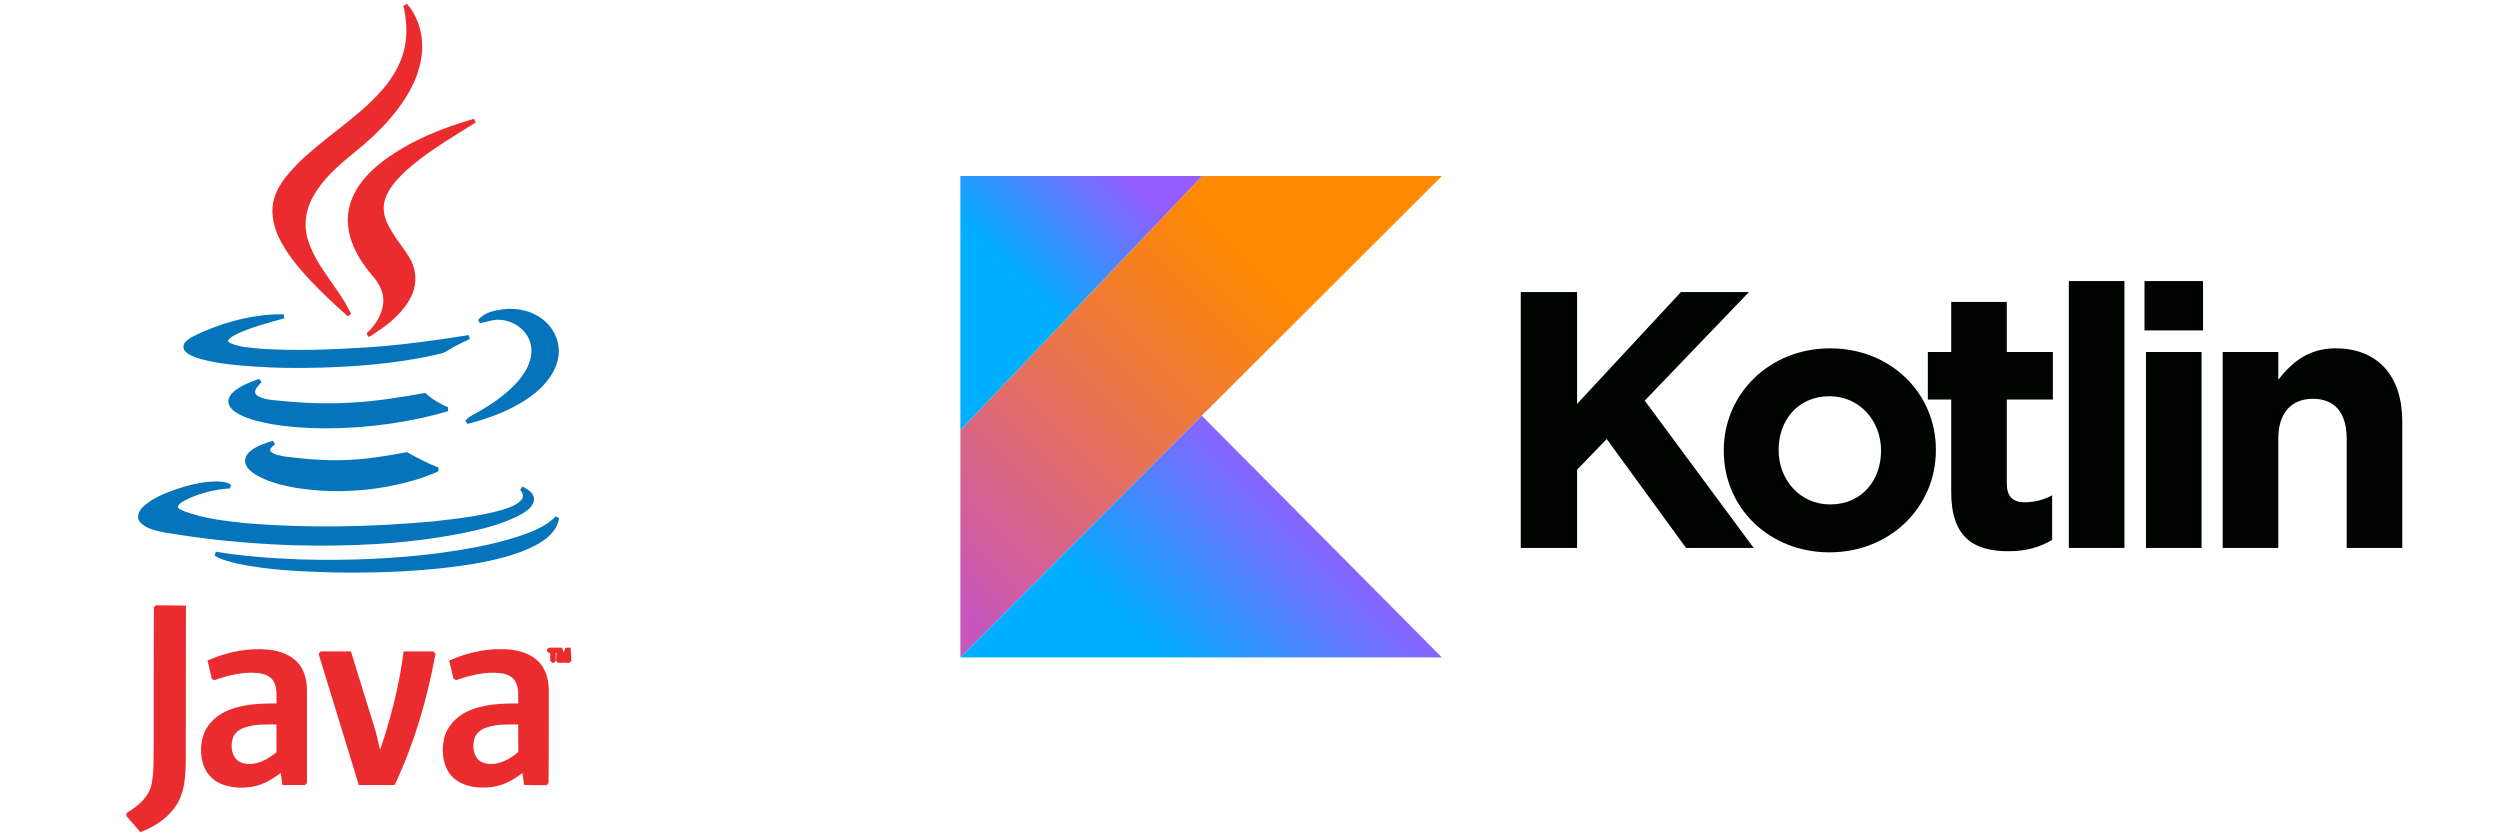
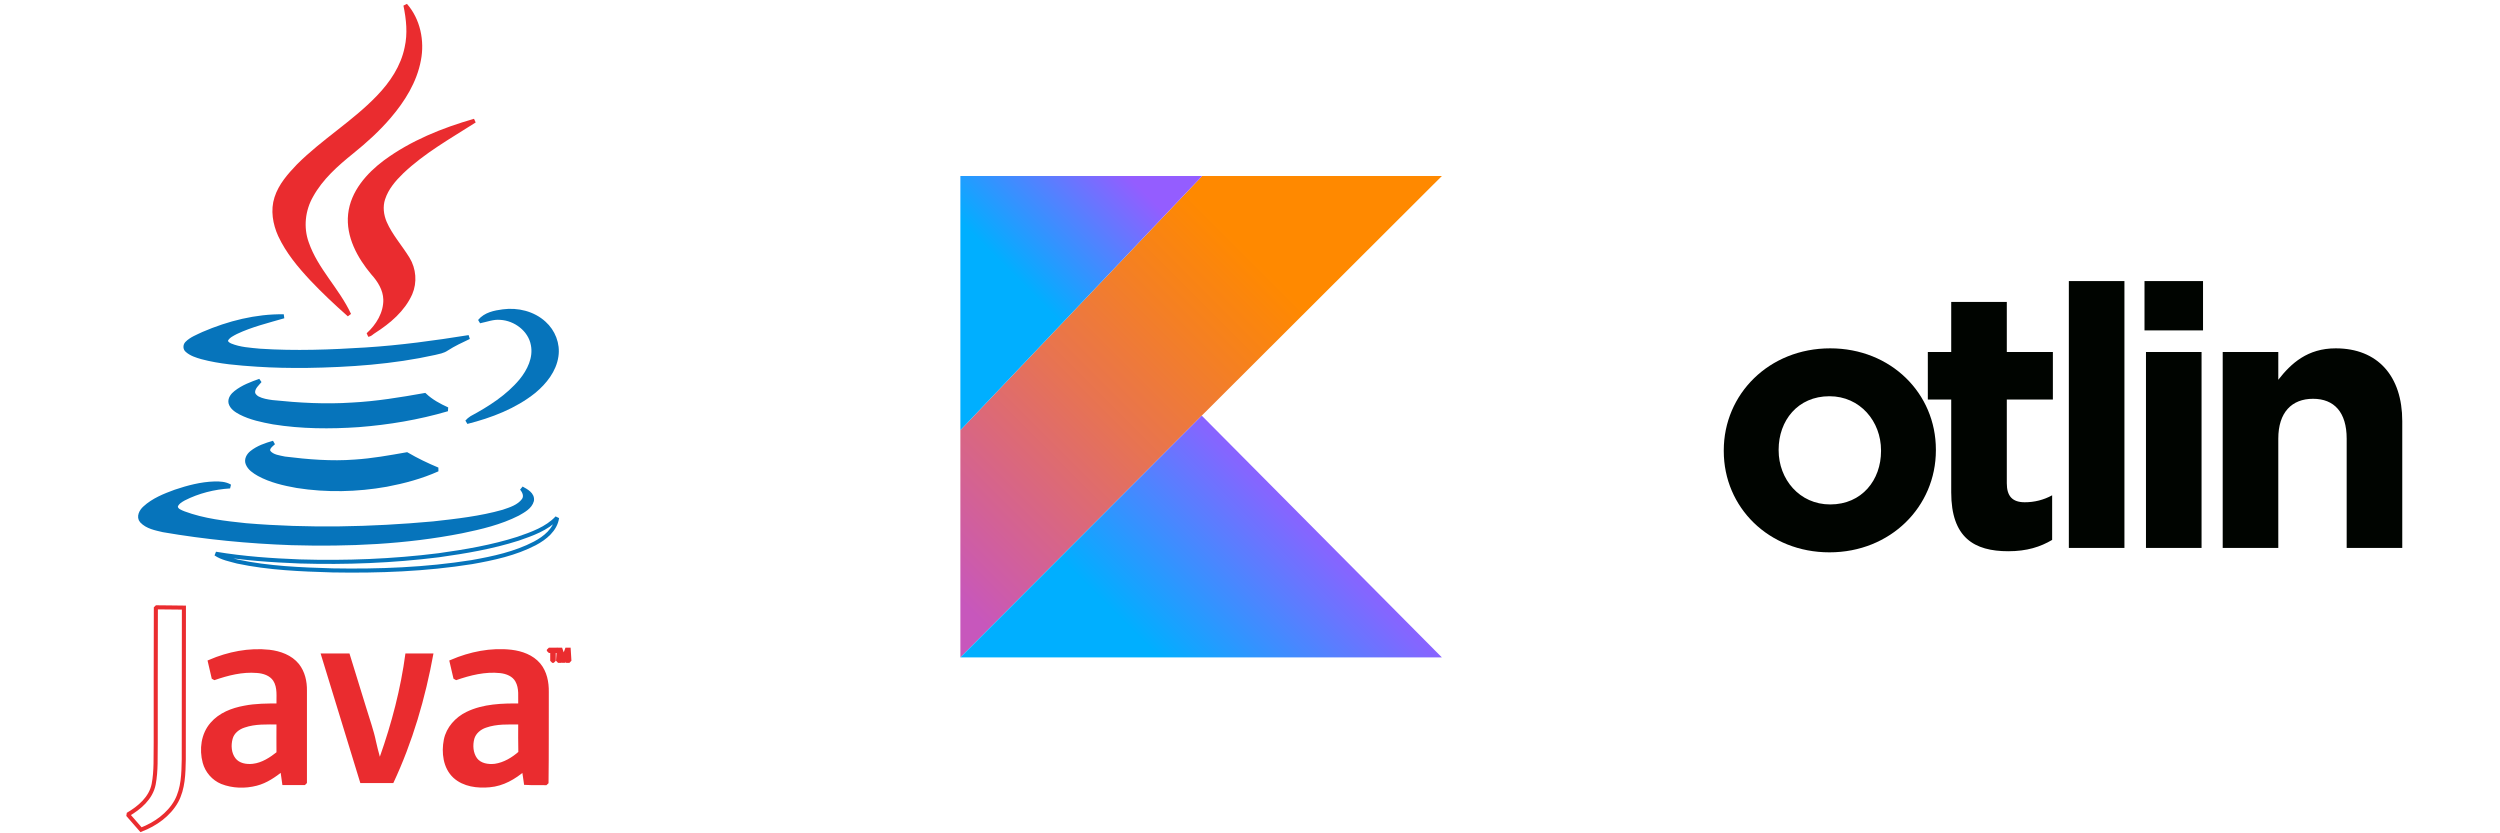
<svg xmlns="http://www.w3.org/2000/svg" xmlns:ns1="http://www.serif.com/" width="100%" height="100%" viewBox="0 0 240 80" version="1.1" xml:space="preserve" style="fill-rule:evenodd;clip-rule:evenodd;stroke-miterlimit:1.414;">
  <g transform="matrix(1,0,0,1,-2030,0)">
    <g id="_8_Android" ns1:id="8_Android" transform="matrix(1,0,0,1.111,0,0)">
      <rect x="2030" y="0" width="240" height="72" style="fill:none;" />
      <g id="path25" transform="matrix(1.468,0,0,1.321,2104.03,-3.623)">
-         <path d="M49.021,21.845L52.704,21.845L52.704,29.163L59.496,21.845L63.944,21.845L57.128,28.948L64.255,38.585L59.831,38.585L54.641,31.459L52.704,33.468L52.704,38.585L49.021,38.585L49.021,21.845Z" style="fill:rgb(0,4,0);fill-rule:nonzero;" />
-       </g>
+         </g>
      <g id="path27" transform="matrix(1.468,0,0,1.321,2104.03,-3.623)">
        <path d="M62.297,32.248L62.297,32.2C62.297,28.517 65.263,25.528 69.256,25.528C73.226,25.528 76.168,28.47 76.168,32.152L76.168,32.2C76.168,35.883 73.202,38.872 69.209,38.872C65.239,38.872 62.297,35.931 62.297,32.248ZM72.581,32.248L72.581,32.2C72.581,30.311 71.217,28.661 69.209,28.661C67.128,28.661 65.885,30.263 65.885,32.152L65.885,32.2C65.885,34.089 67.248,35.739 69.256,35.739C71.337,35.739 72.581,34.137 72.581,32.248Z" style="fill:rgb(0,4,0);fill-rule:nonzero;" />
      </g>
      <g id="path29" transform="matrix(1.468,0,0,1.321,2104.03,-3.623)">
        <path d="M77.171,34.95L77.171,28.876L75.641,28.876L75.641,25.767L77.171,25.767L77.171,22.491L80.806,22.491L80.806,25.767L83.819,25.767L83.819,28.876L80.806,28.876L80.806,34.353C80.806,35.189 81.165,35.596 81.978,35.596C82.605,35.599 83.222,35.443 83.771,35.141L83.771,38.059C83.006,38.513 82.121,38.8 80.902,38.8C78.678,38.8 77.171,37.916 77.171,34.95ZM84.863,21.128L88.498,21.128L88.498,38.585L84.863,38.585L84.863,21.128ZM89.811,21.128L93.638,21.128L93.638,24.356L89.811,24.356L89.811,21.128ZM89.907,25.767L93.542,25.767L93.542,38.585L89.907,38.585L89.907,25.767ZM94.925,25.767L98.56,25.767L98.56,27.585C99.397,26.509 100.473,25.528 102.314,25.528C105.064,25.528 106.667,27.346 106.667,30.287L106.667,38.585L103.032,38.585L103.032,31.435C103.032,29.713 102.219,28.828 100.832,28.828C99.444,28.828 98.56,29.713 98.56,31.435L98.56,38.585L94.925,38.585L94.925,25.767Z" style="fill:rgb(0,4,0);fill-rule:nonzero;" />
      </g>
      <g id="path33" transform="matrix(1.468,0,0,1.321,2104.03,-3.623)">
        <path d="M28.183,14.257L12.375,30.881L12.375,45.743L28.16,29.93L43.861,14.257L28.183,14.257Z" style="fill:url(#_Linear1);fill-rule:nonzero;" />
      </g>
      <g id="path35" transform="matrix(1.468,0,0,1.321,2104.03,-3.623)">
        <path d="M12.375,45.743L28.16,29.93L43.861,45.743L12.375,45.743Z" style="fill:url(#_Linear2);fill-rule:nonzero;" />
      </g>
      <g id="path37" transform="matrix(1.468,0,0,1.321,2104.03,-3.623)">
        <path d="M12.375,14.257L28.183,14.257L12.375,30.881L12.375,14.257Z" style="fill:url(#_Linear3);fill-rule:nonzero;" />
      </g>
      <g transform="matrix(1,0,0,1,0,0.45)">
        <g transform="matrix(0.132,0,0,0.119,2042.26,-0.029)">
          <path d="M201.975,0.244C211.373,10.944 214.475,26.244 211.773,40.044C208.873,55.544 200.273,69.244 190.174,81.044C182.074,90.544 172.773,98.944 163.074,106.744C151.774,115.844 140.674,125.644 133.574,138.444C127.574,148.844 126.174,161.644 130.274,172.944C136.974,192.344 152.574,206.744 161.074,225.044C151.674,216.744 142.474,208.144 133.874,199.044C124.874,189.444 116.374,179.244 110.774,167.244C106.974,158.844 105.274,149.044 108.174,140.144C111.074,131.044 117.574,123.744 124.074,116.944C142.174,98.844 164.475,85.544 182.174,67.144C191.975,57.044 200.074,44.944 202.873,31.044C205.174,20.844 204.074,10.344 201.975,0.244Z" style="fill:rgb(234,44,47);fill-rule:nonzero;" />
        </g>
        <g transform="matrix(0.132,0,0,0.119,2042.26,-0.029)">
          <path d="M201.975,0.244C211.373,10.944 214.475,26.244 211.773,40.044C208.873,55.544 200.273,69.244 190.174,81.044C182.074,90.544 172.773,98.944 163.074,106.744C151.774,115.844 140.674,125.644 133.574,138.444C127.574,148.844 126.174,161.644 130.274,172.944C136.974,192.344 152.574,206.744 161.074,225.044C151.674,216.744 142.474,208.144 133.874,199.044C124.874,189.444 116.374,179.244 110.774,167.244C106.974,158.844 105.274,149.044 108.174,140.144C111.074,131.044 117.574,123.744 124.074,116.944C142.174,98.844 164.475,85.544 182.174,67.144C191.975,57.044 200.074,44.944 202.873,31.044C205.174,20.844 204.074,10.344 201.975,0.244Z" style="fill:none;stroke:rgb(234,44,47);stroke-width:2.96px;" />
        </g>
        <g transform="matrix(0.132,0,0,0.119,2042.26,-0.029)">
          <path d="M187.174,114.144C206.574,99.844 229.273,90.744 252.273,84.144C234.074,95.744 215.074,106.344 199.373,121.244C193.674,126.744 188.273,133.044 185.773,140.744C183.873,146.444 184.674,152.744 186.975,158.144C191.174,167.744 198.273,175.544 203.674,184.344C208.273,191.844 209.074,201.444 205.574,209.544C200.273,221.444 189.873,230.144 179.074,237.044C177.674,237.844 176.475,239.344 174.773,239.544C181.975,233.044 187.574,223.844 187.373,213.944C187.174,206.544 183.074,200.044 178.273,194.744C168.373,182.944 160.074,167.944 161.774,152.044C163.475,136.144 174.873,123.344 187.174,114.144Z" style="fill:rgb(234,44,47);fill-rule:nonzero;" />
        </g>
        <g transform="matrix(0.132,0,0,0.119,2042.26,-0.029)">
          <path d="M187.174,114.144C206.574,99.844 229.273,90.744 252.273,84.144C234.074,95.744 215.074,106.344 199.373,121.244C193.674,126.744 188.273,133.044 185.773,140.744C183.873,146.444 184.674,152.744 186.975,158.144C191.174,167.744 198.273,175.544 203.674,184.344C208.273,191.844 209.074,201.444 205.574,209.544C200.273,221.444 189.873,230.144 179.074,237.044C177.674,237.844 176.475,239.344 174.773,239.544C181.975,233.044 187.574,223.844 187.373,213.944C187.174,206.544 183.074,200.044 178.273,194.744C168.373,182.944 160.074,167.944 161.774,152.044C163.475,136.144 174.873,123.344 187.174,114.144Z" style="fill:none;stroke:rgb(234,44,47);stroke-width:2.96px;" />
        </g>
        <g transform="matrix(0.132,0,0,0.119,2042.26,-0.029)">
          <path d="M255.975,229.744C260.174,224.644 266.873,223.344 272.975,222.544C283.574,221.144 294.873,223.844 302.873,231.144C309.475,237.044 313.174,246.244 311.773,255.144C310.273,265.444 303.373,274.044 295.574,280.544C281.475,291.844 264.074,298.444 246.674,302.845C247.674,301.743 248.773,300.743 250.074,299.944C263.273,292.844 276.373,284.544 286.074,272.944C291.975,265.744 296.574,256.344 294.674,246.844C292.674,235.844 281.975,227.844 271.074,227.244C265.873,226.744 260.975,228.744 255.975,229.744Z" style="fill:rgb(6,116,187);fill-rule:nonzero;" />
        </g>
        <g transform="matrix(0.132,0,0,0.119,2042.26,-0.029)">
          <path d="M255.975,229.744C260.174,224.644 266.873,223.344 272.975,222.544C283.574,221.144 294.873,223.844 302.873,231.144C309.475,237.044 313.174,246.244 311.773,255.144C310.273,265.444 303.373,274.044 295.574,280.544C281.475,291.844 264.074,298.444 246.674,302.845C247.674,301.743 248.773,300.743 250.074,299.944C263.273,292.844 276.373,284.544 286.074,272.944C291.975,265.744 296.574,256.344 294.674,246.844C292.674,235.844 281.975,227.844 271.074,227.244C265.873,226.744 260.975,228.744 255.975,229.744Z" style="fill:none;stroke:rgb(6,116,187);stroke-width:2.96px;" />
        </g>
        <g transform="matrix(0.132,0,0,0.119,2042.26,-0.029)">
          <path d="M54.973,238.844C73.373,230.944 93.373,225.844 113.474,226.144C101.774,229.544 89.773,232.444 78.773,237.644C76.173,239.044 73.173,240.344 71.673,243.044C70.873,245.144 73.073,246.544 74.673,247.244C81.473,250.044 88.973,250.444 96.273,251.144C121.874,252.844 147.574,251.844 173.074,250.244C198.273,248.644 223.273,245.244 248.174,241.244C242.674,243.844 237.074,246.444 231.975,249.744C229.373,251.544 226.174,252.044 223.273,252.744C192.674,259.544 161.274,261.644 130.074,262.144C117.974,262.244 105.974,262.044 93.973,261.244C80.573,260.344 67.073,259.344 53.973,255.844C50.173,254.744 46.173,253.544 43.173,250.844C41.673,249.644 41.673,247.244 42.973,245.844C46.273,242.444 50.873,240.844 54.973,238.844Z" style="fill:rgb(6,116,187);fill-rule:nonzero;" />
        </g>
        <g transform="matrix(0.132,0,0,0.119,2042.26,-0.029)">
          <path d="M54.973,238.844C73.373,230.944 93.373,225.844 113.474,226.144C101.774,229.544 89.773,232.444 78.773,237.644C76.173,239.044 73.173,240.344 71.673,243.044C70.873,245.144 73.073,246.544 74.673,247.244C81.473,250.044 88.973,250.444 96.273,251.144C121.874,252.844 147.574,251.844 173.074,250.244C198.273,248.644 223.273,245.244 248.174,241.244C242.674,243.844 237.074,246.444 231.975,249.744C229.373,251.544 226.174,252.044 223.273,252.744C192.674,259.544 161.274,261.644 130.074,262.144C117.974,262.244 105.974,262.044 93.973,261.244C80.573,260.344 67.073,259.344 53.973,255.844C50.173,254.744 46.173,253.544 43.173,250.844C41.673,249.644 41.673,247.244 42.973,245.844C46.273,242.444 50.873,240.844 54.973,238.844Z" style="fill:none;stroke:rgb(6,116,187);stroke-width:2.96px;" />
        </g>
        <g transform="matrix(0.132,0,0,0.119,2042.26,-0.029)">
          <path d="M78.573,281.544C83.773,277.444 89.973,275.144 96.173,272.944C94.173,275.344 91.373,277.644 91.173,280.944C91.073,283.044 92.773,284.644 94.473,285.644C97.773,287.344 101.474,287.944 105.174,288.444C124.374,290.444 143.774,291.544 163.174,290.244C180.873,289.344 198.475,286.444 215.975,283.344C220.773,287.844 226.475,290.944 232.475,293.644C211.373,299.844 189.674,303.444 167.873,305.143C147.274,306.544 126.374,306.444 105.874,303.143C97.773,301.643 89.473,299.944 82.073,296.144C79.073,294.544 75.673,292.444 74.773,288.944C74.173,285.944 76.373,283.244 78.573,281.544Z" style="fill:rgb(6,116,187);fill-rule:nonzero;" />
        </g>
        <g transform="matrix(0.132,0,0,0.119,2042.26,-0.029)">
          <path d="M78.573,281.544C83.773,277.444 89.973,275.144 96.173,272.944C94.173,275.344 91.373,277.644 91.173,280.944C91.073,283.044 92.773,284.644 94.473,285.644C97.773,287.344 101.474,287.944 105.174,288.444C124.374,290.444 143.774,291.544 163.174,290.244C180.873,289.344 198.475,286.444 215.975,283.344C220.773,287.844 226.475,290.944 232.475,293.644C211.373,299.844 189.674,303.444 167.873,305.143C147.274,306.544 126.374,306.444 105.874,303.143C97.773,301.643 89.473,299.944 82.073,296.144C79.073,294.544 75.673,292.444 74.773,288.944C74.173,285.944 76.373,283.244 78.573,281.544Z" style="fill:none;stroke:rgb(6,116,187);stroke-width:2.96px;" />
        </g>
        <g transform="matrix(0.132,0,0,0.119,2042.26,-0.029)">
          <path d="M90.173,325.143C94.773,321.444 100.474,319.544 106.074,317.944C104.274,319.643 101.074,321.743 102.474,324.643C105.174,328.143 110.174,328.544 114.174,329.444C131.074,331.544 148.174,332.944 165.074,331.643C177.873,330.845 190.475,328.544 202.975,326.345C210.174,330.544 217.674,334.143 225.373,337.345C213.574,342.643 200.873,346.044 188.174,348.444C166.773,352.243 144.674,352.743 123.174,349.345C113.674,347.643 103.974,345.444 95.373,340.743C92.073,338.845 88.573,336.643 87.173,332.944C86.073,330.044 87.873,326.944 90.173,325.143Z" style="fill:rgb(6,116,187);fill-rule:nonzero;" />
        </g>
        <g transform="matrix(0.132,0,0,0.119,2042.26,-0.029)">
          <path d="M90.173,325.143C94.773,321.444 100.474,319.544 106.074,317.944C104.274,319.643 101.074,321.743 102.474,324.643C105.174,328.143 110.174,328.544 114.174,329.444C131.074,331.544 148.174,332.944 165.074,331.643C177.873,330.845 190.475,328.544 202.975,326.345C210.174,330.544 217.674,334.143 225.373,337.345C213.574,342.643 200.873,346.044 188.174,348.444C166.773,352.243 144.674,352.743 123.174,349.345C113.674,347.643 103.974,345.444 95.373,340.743C92.073,338.845 88.573,336.643 87.173,332.944C86.073,330.044 87.873,326.944 90.173,325.143Z" style="fill:none;stroke:rgb(6,116,187);stroke-width:2.96px;" />
        </g>
        <g transform="matrix(0.132,0,0,0.119,2042.26,-0.029)">
          <path d="M34.673,353.444C43.873,350.345 53.373,347.845 63.073,347.544C66.973,347.444 70.973,347.643 74.373,349.643C62.773,350.345 51.173,353.243 40.773,358.544C38.473,359.845 35.873,361.345 34.973,364.044C34.973,367.143 38.473,368.143 40.773,369.143C55.273,374.544 70.773,376.243 85.973,377.845C131.274,381.643 176.873,380.643 222.174,376.544C239.273,374.643 256.475,372.743 273.074,368.044C278.373,366.243 284.373,364.444 287.873,359.743C289.975,356.944 288.574,353.444 286.475,351.044C289.873,352.944 294.674,355.345 293.975,359.944C292.674,364.743 287.773,367.243 283.773,369.544C270.975,376.044 256.872,379.345 242.873,382.243C202.174,390.243 160.474,392.044 119.074,390.845C87.873,389.743 56.673,386.743 25.873,381.444C20.373,380.143 14.173,379.044 10.173,374.743C7.573,371.743 9.873,367.544 12.373,365.345C18.673,359.544 26.773,356.345 34.673,353.444Z" style="fill:rgb(6,116,187);fill-rule:nonzero;" />
        </g>
        <g transform="matrix(0.132,0,0,0.119,2042.26,-0.029)">
          <path d="M34.673,353.444C43.873,350.345 53.373,347.845 63.073,347.544C66.973,347.444 70.973,347.643 74.373,349.643C62.773,350.345 51.173,353.243 40.773,358.544C38.473,359.845 35.873,361.345 34.973,364.044C34.973,367.143 38.473,368.143 40.773,369.143C55.273,374.544 70.773,376.243 85.973,377.845C131.274,381.643 176.873,380.643 222.174,376.544C239.273,374.643 256.475,372.743 273.074,368.044C278.373,366.243 284.373,364.444 287.873,359.743C289.975,356.944 288.574,353.444 286.475,351.044C289.873,352.944 294.674,355.345 293.975,359.944C292.674,364.743 287.773,367.243 283.773,369.544C270.975,376.044 256.872,379.345 242.873,382.243C202.174,390.243 160.474,392.044 119.074,390.845C87.873,389.743 56.673,386.743 25.873,381.444C20.373,380.143 14.173,379.044 10.173,374.743C7.573,371.743 9.873,367.544 12.373,365.345C18.673,359.544 26.773,356.345 34.673,353.444Z" style="fill:none;stroke:rgb(6,116,187);stroke-width:2.96px;" />
        </g>
        <g transform="matrix(0.132,0,0,0.119,2042.26,-0.029)">
-           <path d="M283.873,387.643C293.975,384.143 304.773,380.444 312.273,372.444C310.975,381.143 303.475,387.143 296.074,391.044C281.873,398.444 265.975,401.845 250.174,404.643C216.773,409.944 182.873,411.243 148.974,410.643C125.874,409.944 102.574,409.044 79.873,404.243C74.473,402.743 68.673,401.743 63.973,398.544C84.173,401.944 104.674,403.345 125.174,404.143C158.874,405.143 192.674,403.845 226.174,399.643C245.574,396.944 265.074,393.643 283.873,387.643Z" style="fill:rgb(6,116,187);fill-rule:nonzero;" />
-         </g>
+           </g>
        <g transform="matrix(0.132,0,0,0.119,2042.26,-0.029)">
          <path d="M283.873,387.643C293.975,384.143 304.773,380.444 312.273,372.444C310.975,381.143 303.475,387.143 296.074,391.044C281.873,398.444 265.975,401.845 250.174,404.643C216.773,409.944 182.873,411.243 148.974,410.643C125.874,409.944 102.574,409.044 79.873,404.243C74.473,402.743 68.673,401.743 63.973,398.544C84.173,401.944 104.674,403.345 125.174,404.143C158.874,405.143 192.674,403.845 226.174,399.643C245.574,396.944 265.074,393.643 283.873,387.643Z" style="fill:none;stroke:rgb(6,116,187);stroke-width:2.96px;" />
        </g>
        <g transform="matrix(0.132,0,0,0.119,2042.26,-0.029)">
-           <path d="M20.373,535.944C20.473,503.143 20.273,470.345 20.473,437.444C27.273,437.643 34.073,437.444 40.873,437.643C40.773,474.345 40.873,511.143 40.773,547.944C40.573,558.243 40.373,569.044 35.373,578.243C29.873,588.044 20.073,594.944 9.673,598.944C6.373,595.345 3.373,591.544 0.073,587.944C8.473,583.044 16.873,576.044 18.873,565.944C20.773,556.044 20.173,545.944 20.373,535.944Z" style="fill:rgb(234,44,47);fill-rule:nonzero;" />
-         </g>
+           </g>
        <g transform="matrix(0.132,0,0,0.119,2042.26,-0.029)">
          <path d="M20.373,535.944C20.473,503.143 20.273,470.345 20.473,437.444C27.273,437.643 34.073,437.444 40.873,437.643C40.773,474.345 40.873,511.143 40.773,547.944C40.573,558.243 40.373,569.044 35.373,578.243C29.873,588.044 20.073,594.944 9.673,598.944C6.373,595.345 3.373,591.544 0.073,587.944C8.473,583.044 16.873,576.044 18.873,565.944C20.773,556.044 20.173,545.944 20.373,535.944Z" style="fill:none;stroke:rgb(234,44,47);stroke-width:2.96px;" />
        </g>
        <g transform="matrix(0.132,0,0,0.119,2042.26,-0.029)">
          <path d="M84.573,523.345C80.173,524.743 76.073,527.944 74.873,532.544C73.473,537.643 73.873,543.643 77.173,547.944C80.373,552.143 86.173,553.143 91.173,552.544C98.173,551.743 104.274,547.743 109.674,543.444C109.674,535.944 109.574,528.544 109.674,521.045C101.274,521.045 92.673,520.545 84.573,523.345ZM59.773,476.944C73.273,471.143 88.273,468.143 102.974,469.743C110.574,470.643 118.474,473.444 123.374,479.544C127.474,484.743 128.974,491.444 128.873,497.944C128.873,520.345 128.873,542.643 128.873,565.044C123.874,565.044 118.874,565.044 113.774,565.044C113.274,561.743 112.774,558.345 112.374,554.944C106.674,559.444 100.574,563.743 93.473,565.544C85.373,567.643 76.473,567.444 68.573,564.345C62.473,561.845 57.673,556.345 55.973,549.944C53.473,540.643 54.773,529.743 61.373,522.243C67.273,515.345 76.173,511.944 84.973,510.345C93.073,508.743 101.374,508.743 109.674,508.743C109.474,502.444 110.674,495.544 107.074,489.944C104.174,485.643 98.873,483.944 93.973,483.643C83.273,482.743 72.673,485.444 62.573,488.944C61.573,484.944 60.673,480.944 59.773,476.944Z" style="fill:rgb(234,44,47);fill-rule:nonzero;" />
        </g>
        <g transform="matrix(0.132,0,0,0.119,2042.26,-0.029)">
          <path d="M84.573,523.345C80.173,524.743 76.073,527.944 74.873,532.544C73.473,537.643 73.873,543.643 77.173,547.944C80.373,552.143 86.173,553.143 91.173,552.544C98.173,551.743 104.274,547.743 109.674,543.444C109.674,535.944 109.574,528.544 109.674,521.045C101.274,521.045 92.673,520.545 84.573,523.345ZM59.773,476.944C73.273,471.143 88.273,468.143 102.974,469.743C110.574,470.643 118.474,473.444 123.374,479.544C127.474,484.743 128.974,491.444 128.873,497.944C128.873,520.345 128.873,542.643 128.873,565.044C123.874,565.044 118.874,565.044 113.774,565.044C113.274,561.743 112.774,558.345 112.374,554.944C106.674,559.444 100.574,563.743 93.473,565.544C85.373,567.643 76.473,567.444 68.573,564.345C62.473,561.845 57.673,556.345 55.973,549.944C53.473,540.643 54.773,529.743 61.373,522.243C67.273,515.345 76.173,511.944 84.973,510.345C93.073,508.743 101.374,508.743 109.674,508.743C109.474,502.444 110.674,495.544 107.074,489.944C104.174,485.643 98.873,483.944 93.973,483.643C83.273,482.743 72.673,485.444 62.573,488.944C61.573,484.944 60.673,480.944 59.773,476.944Z" style="fill:none;stroke:rgb(234,44,47);stroke-width:2.96px;" />
        </g>
        <g transform="matrix(0.132,0,0,0.119,2042.26,-0.029)">
          <path d="M260.074,523.444C255.873,524.845 251.975,528.044 250.674,532.444C249.273,537.544 249.674,543.544 252.873,547.944C256.174,552.243 262.074,553.143 267.174,552.544C274.074,551.544 280.373,547.743 285.574,543.143C285.373,535.845 285.475,528.444 285.475,521.045C276.975,521.045 268.273,520.545 260.074,523.444ZM235.574,476.944C249.174,471.143 264.174,468.044 278.975,469.743C286.373,470.643 293.975,473.345 298.873,479.143C303.475,484.643 304.873,491.944 304.773,498.944C304.674,521.045 304.873,543.044 304.574,565.143C299.574,564.944 294.574,565.243 289.574,564.944C289.074,561.544 288.674,558.243 288.074,554.944C281.074,560.944 272.674,565.845 263.174,566.643C254.475,567.444 244.674,566.345 237.873,560.143C230.773,553.544 229.574,542.845 231.373,533.743C233.074,525.345 239.373,518.444 246.975,514.743C258.872,508.944 272.475,508.643 285.475,508.743C285.273,502.643 286.373,496.143 283.273,490.643C280.873,486.243 275.773,484.243 270.975,483.743C259.872,482.544 248.773,485.345 238.373,488.944C237.475,484.944 236.475,480.944 235.574,476.944Z" style="fill:rgb(234,44,47);fill-rule:nonzero;" />
        </g>
        <g transform="matrix(0.132,0,0,0.119,2042.26,-0.029)">
          <path d="M260.074,523.444C255.873,524.845 251.975,528.044 250.674,532.444C249.273,537.544 249.674,543.544 252.873,547.944C256.174,552.243 262.074,553.143 267.174,552.544C274.074,551.544 280.373,547.743 285.574,543.143C285.373,535.845 285.475,528.444 285.475,521.045C276.975,521.045 268.273,520.545 260.074,523.444ZM235.574,476.944C249.174,471.143 264.174,468.044 278.975,469.743C286.373,470.643 293.975,473.345 298.873,479.143C303.475,484.643 304.873,491.944 304.773,498.944C304.674,521.045 304.873,543.044 304.574,565.143C299.574,564.944 294.574,565.243 289.574,564.944C289.074,561.544 288.674,558.243 288.074,554.944C281.074,560.944 272.674,565.845 263.174,566.643C254.475,567.444 244.674,566.345 237.873,560.143C230.773,553.544 229.574,542.845 231.373,533.743C233.074,525.345 239.373,518.444 246.975,514.743C258.872,508.944 272.475,508.643 285.475,508.743C285.273,502.643 286.373,496.143 283.273,490.643C280.873,486.243 275.773,484.243 270.975,483.743C259.872,482.544 248.773,485.345 238.373,488.944C237.475,484.944 236.475,480.944 235.574,476.944Z" style="fill:none;stroke:rgb(234,44,47);stroke-width:2.96px;" />
        </g>
        <g transform="matrix(0.132,0,0,0.119,2042.26,-0.029)">
          <path d="M140.274,470.944C147.274,470.944 154.274,470.944 161.274,470.944C165.373,484.143 169.373,497.243 173.475,510.444C175.873,518.545 178.873,526.544 180.574,534.845C181.475,538.544 182.273,542.345 183.373,545.944C191.975,521.644 198.574,496.544 201.975,470.944C208.773,470.944 215.574,470.944 222.373,470.944C216.475,503.345 207.174,535.243 193.174,565.044C185.174,565.044 177.174,565.044 169.174,565.044C159.574,533.643 149.874,502.345 140.274,470.944Z" style="fill:rgb(234,44,47);fill-rule:nonzero;" />
        </g>
        <g transform="matrix(0.132,0,0,0.119,2042.26,-0.029)">
-           <path d="M140.274,470.944C147.274,470.944 154.274,470.944 161.274,470.944C165.373,484.143 169.373,497.243 173.475,510.444C175.873,518.545 178.873,526.544 180.574,534.845C181.475,538.544 182.273,542.345 183.373,545.944C191.975,521.644 198.574,496.544 201.975,470.944C208.773,470.944 215.574,470.944 222.373,470.944C216.475,503.345 207.174,535.243 193.174,565.044C185.174,565.044 177.174,565.044 169.174,565.044C159.574,533.643 149.874,502.345 140.274,470.944Z" style="fill:none;stroke:rgb(234,44,47);stroke-width:2.96px;" />
-         </g>
+           </g>
        <g transform="matrix(0.132,0,0,0.119,2042.26,-0.029)">
          <path d="M308.764,469.127L306.306,469.127L306.306,468.239L312.29,468.239L312.29,469.127L309.819,469.127L309.819,476.323L308.764,476.323L308.764,469.127Z" style="fill:rgb(234,44,47);fill-rule:nonzero;" />
        </g>
        <g transform="matrix(0.132,0,0,0.119,2042.26,-0.029)">
          <path d="M308.764,469.127L306.306,469.127L306.306,468.239L312.29,468.239L312.29,469.127L309.819,469.127L309.819,476.323L308.764,476.323L308.764,469.127Z" style="fill:none;stroke:rgb(234,44,47);stroke-width:2.96px;" />
        </g>
        <g transform="matrix(0.132,0,0,0.119,2042.26,-0.029)">
          <path d="M320.005,472.773C319.945,471.645 319.873,470.278 319.873,469.283L319.849,469.283C319.562,470.219 319.237,471.238 318.83,472.353L317.402,476.275L316.611,476.275L315.292,472.426C314.908,471.274 314.596,470.242 314.368,469.283L314.344,469.283C314.32,470.291 314.26,471.634 314.188,472.857L313.973,476.323L312.977,476.323L313.541,468.239L314.872,468.239L316.251,472.149C316.587,473.144 316.851,474.032 317.066,474.872L317.091,474.872C317.307,474.057 317.595,473.169 317.954,472.149L319.394,468.239L320.725,468.239L321.229,476.323L320.197,476.323L320.005,472.773Z" style="fill:rgb(234,44,47);fill-rule:nonzero;" />
        </g>
        <g transform="matrix(0.132,0,0,0.119,2042.26,-0.029)">
          <path d="M320.005,472.773C319.945,471.645 319.873,470.278 319.873,469.283L319.849,469.283C319.562,470.219 319.237,471.238 318.83,472.353L317.402,476.275L316.611,476.275L315.292,472.426C314.908,471.274 314.596,470.242 314.368,469.283L314.344,469.283C314.32,470.291 314.26,471.634 314.188,472.857L313.973,476.323L312.977,476.323L313.541,468.239L314.872,468.239L316.251,472.149C316.587,473.144 316.851,474.032 317.066,474.872L317.091,474.872C317.307,474.057 317.595,473.169 317.954,472.149L319.394,468.239L320.725,468.239L321.229,476.323L320.197,476.323L320.005,472.773Z" style="fill:none;stroke:rgb(234,44,47);stroke-width:2.96px;" />
        </g>
      </g>
    </g>
  </g>
  <defs>
    <linearGradient id="_Linear1" x1="0" y1="0" x2="1" y2="0" gradientUnits="userSpaceOnUse" gradientTransform="matrix(29.299,-29.299,29.299,29.299,7.074,43.183)">
      <stop offset="0" style="stop-color:rgb(199,87,188);stop-opacity:1" />
      <stop offset="0.11" style="stop-color:rgb(199,87,188);stop-opacity:1" />
      <stop offset="0.17" style="stop-color:rgb(205,92,169);stop-opacity:1" />
      <stop offset="0.49" style="stop-color:rgb(232,116,79);stop-opacity:1" />
      <stop offset="0.72" style="stop-color:rgb(248,131,22);stop-opacity:1" />
      <stop offset="0.82" style="stop-color:rgb(255,137,0);stop-opacity:1" />
      <stop offset="1" style="stop-color:rgb(255,137,0);stop-opacity:1" />
    </linearGradient>
    <linearGradient id="_Linear2" x1="0" y1="0" x2="1" y2="0" gradientUnits="userSpaceOnUse" gradientTransform="matrix(14.281,-14.281,14.281,14.281,22.423,51.401)">
      <stop offset="0" style="stop-color:rgb(0,175,255);stop-opacity:1" />
      <stop offset="0.3" style="stop-color:rgb(0,175,255);stop-opacity:1" />
      <stop offset="0.69" style="stop-color:rgb(82,130,255);stop-opacity:1" />
      <stop offset="1" style="stop-color:rgb(148,93,255);stop-opacity:1" />
    </linearGradient>
    <linearGradient id="_Linear3" x1="0" y1="0" x2="1" y2="0" gradientUnits="userSpaceOnUse" gradientTransform="matrix(10.018,-10.018,10.018,10.018,11.997,22.925)">
      <stop offset="0" style="stop-color:rgb(0,175,255);stop-opacity:1" />
      <stop offset="0.3" style="stop-color:rgb(0,175,255);stop-opacity:1" />
      <stop offset="0.69" style="stop-color:rgb(82,130,255);stop-opacity:1" />
      <stop offset="1" style="stop-color:rgb(148,93,255);stop-opacity:1" />
    </linearGradient>
  </defs>
</svg>